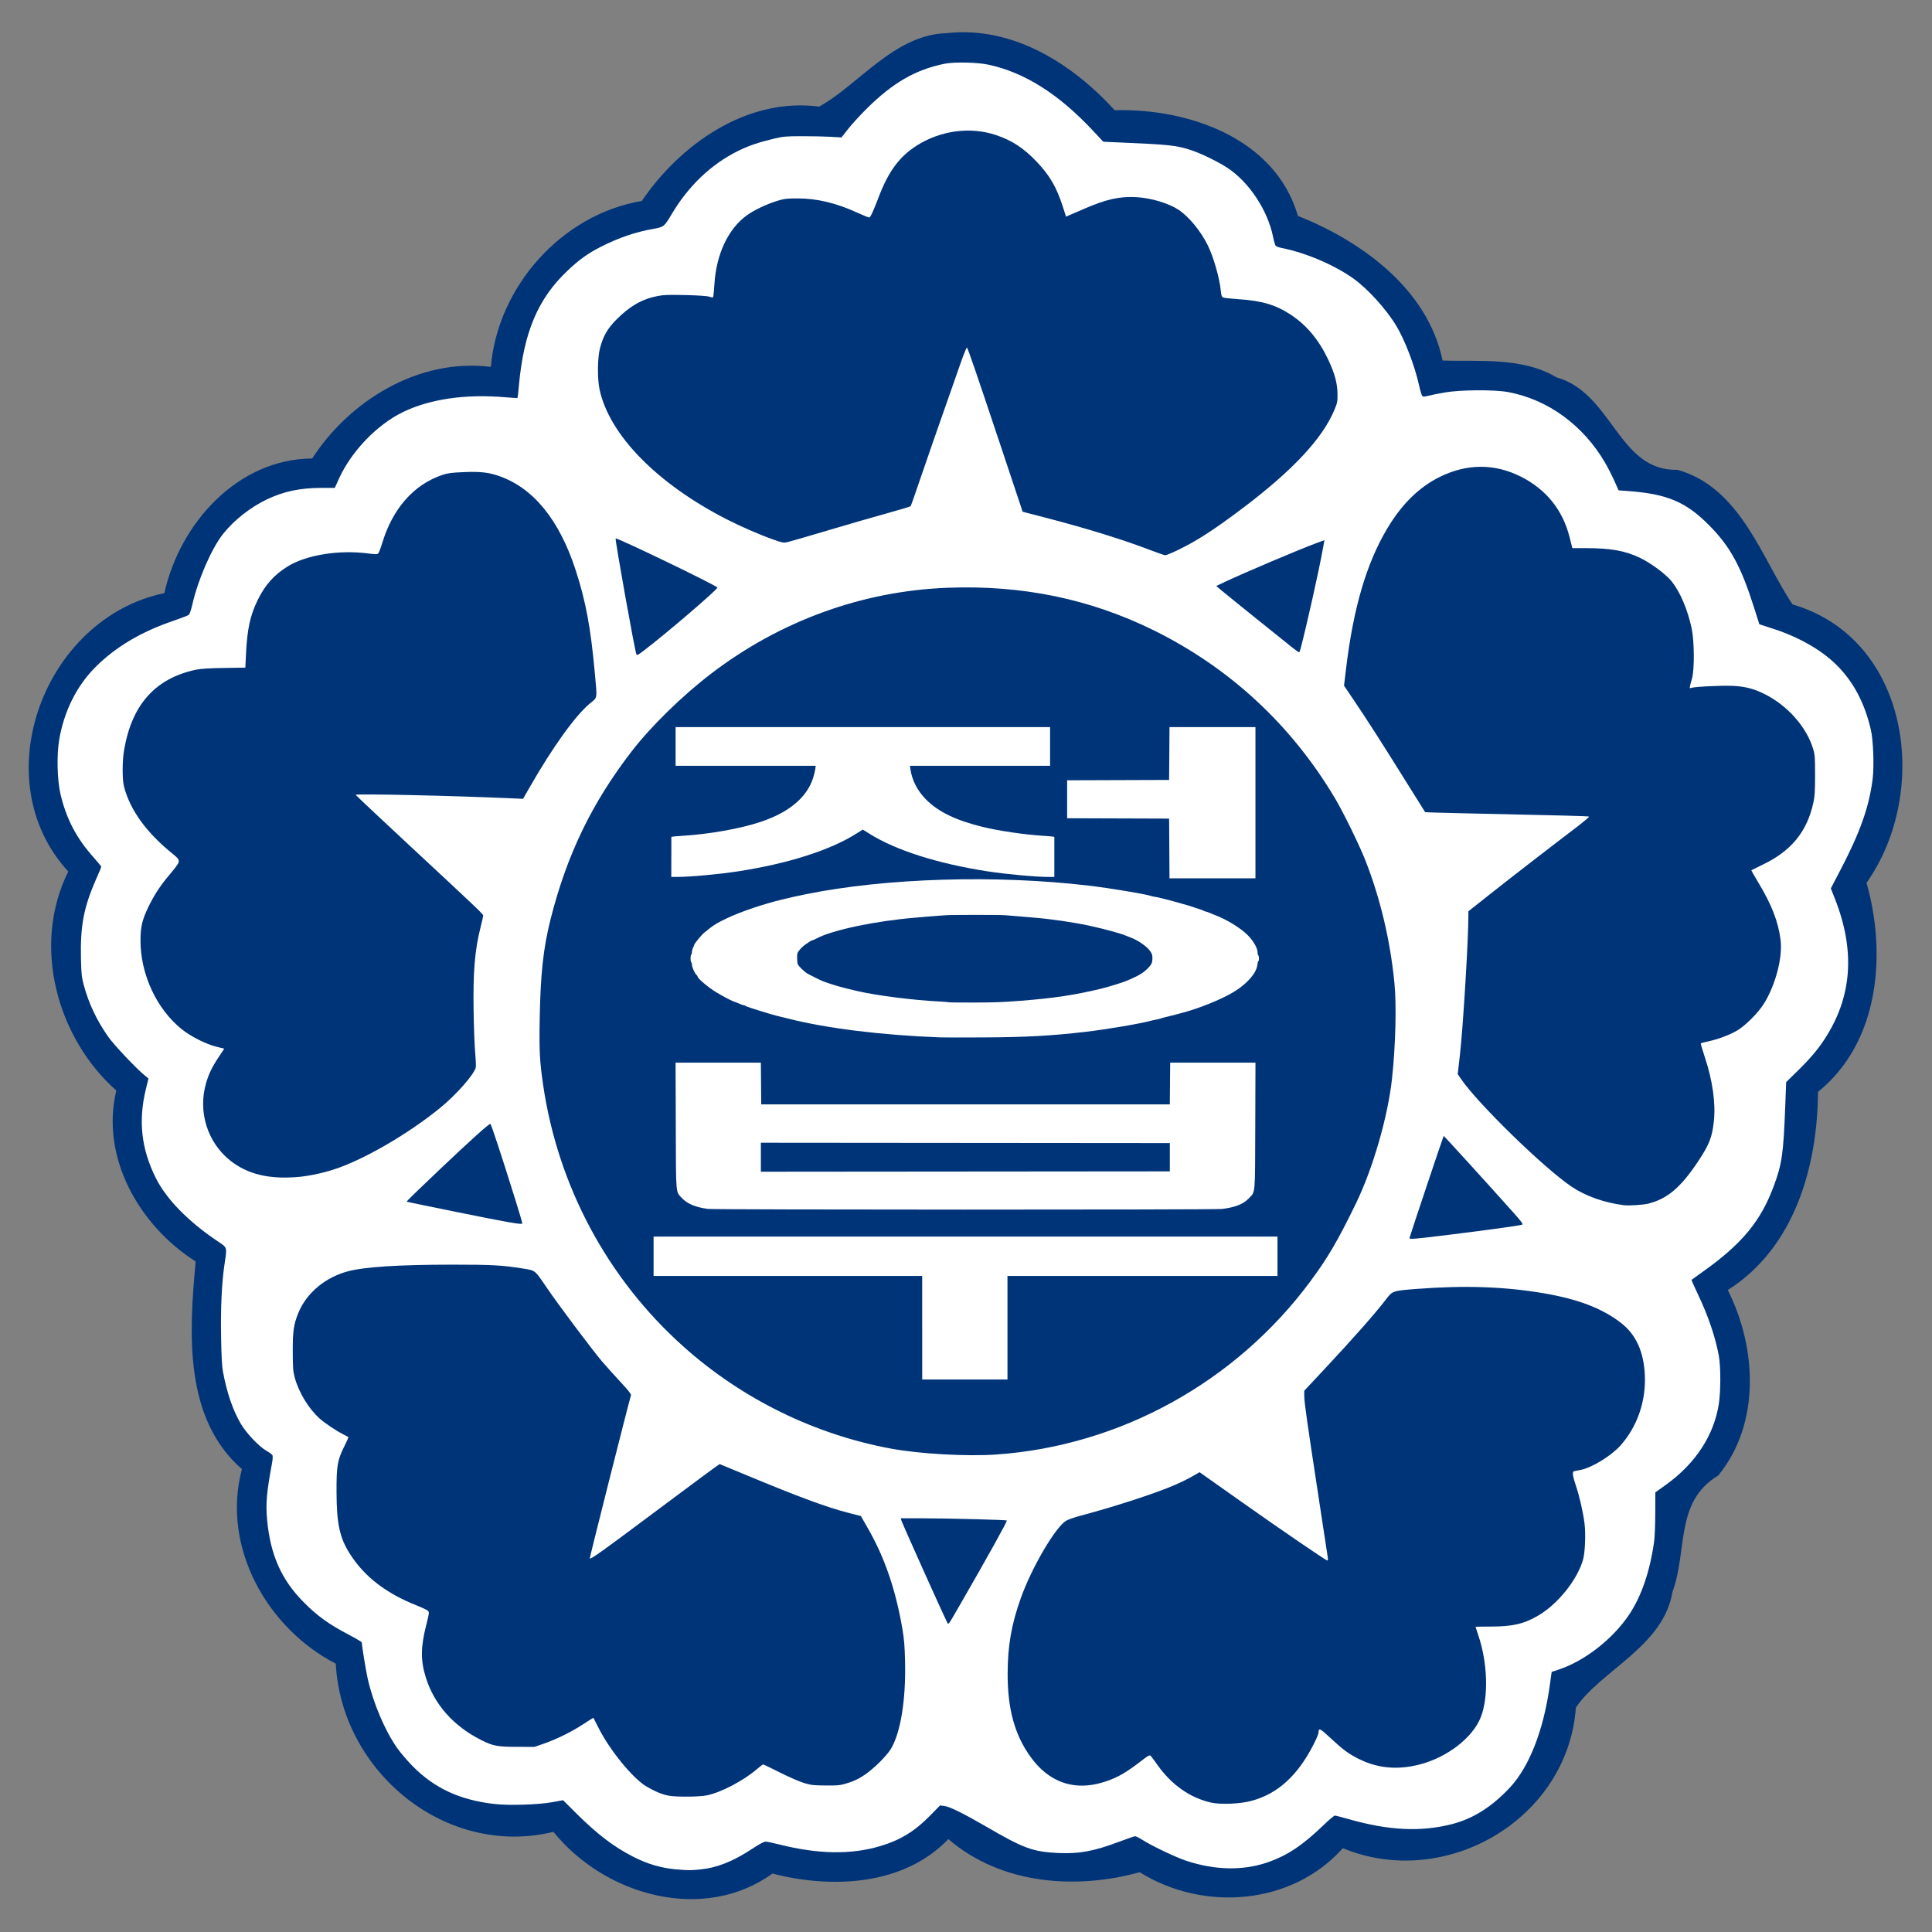
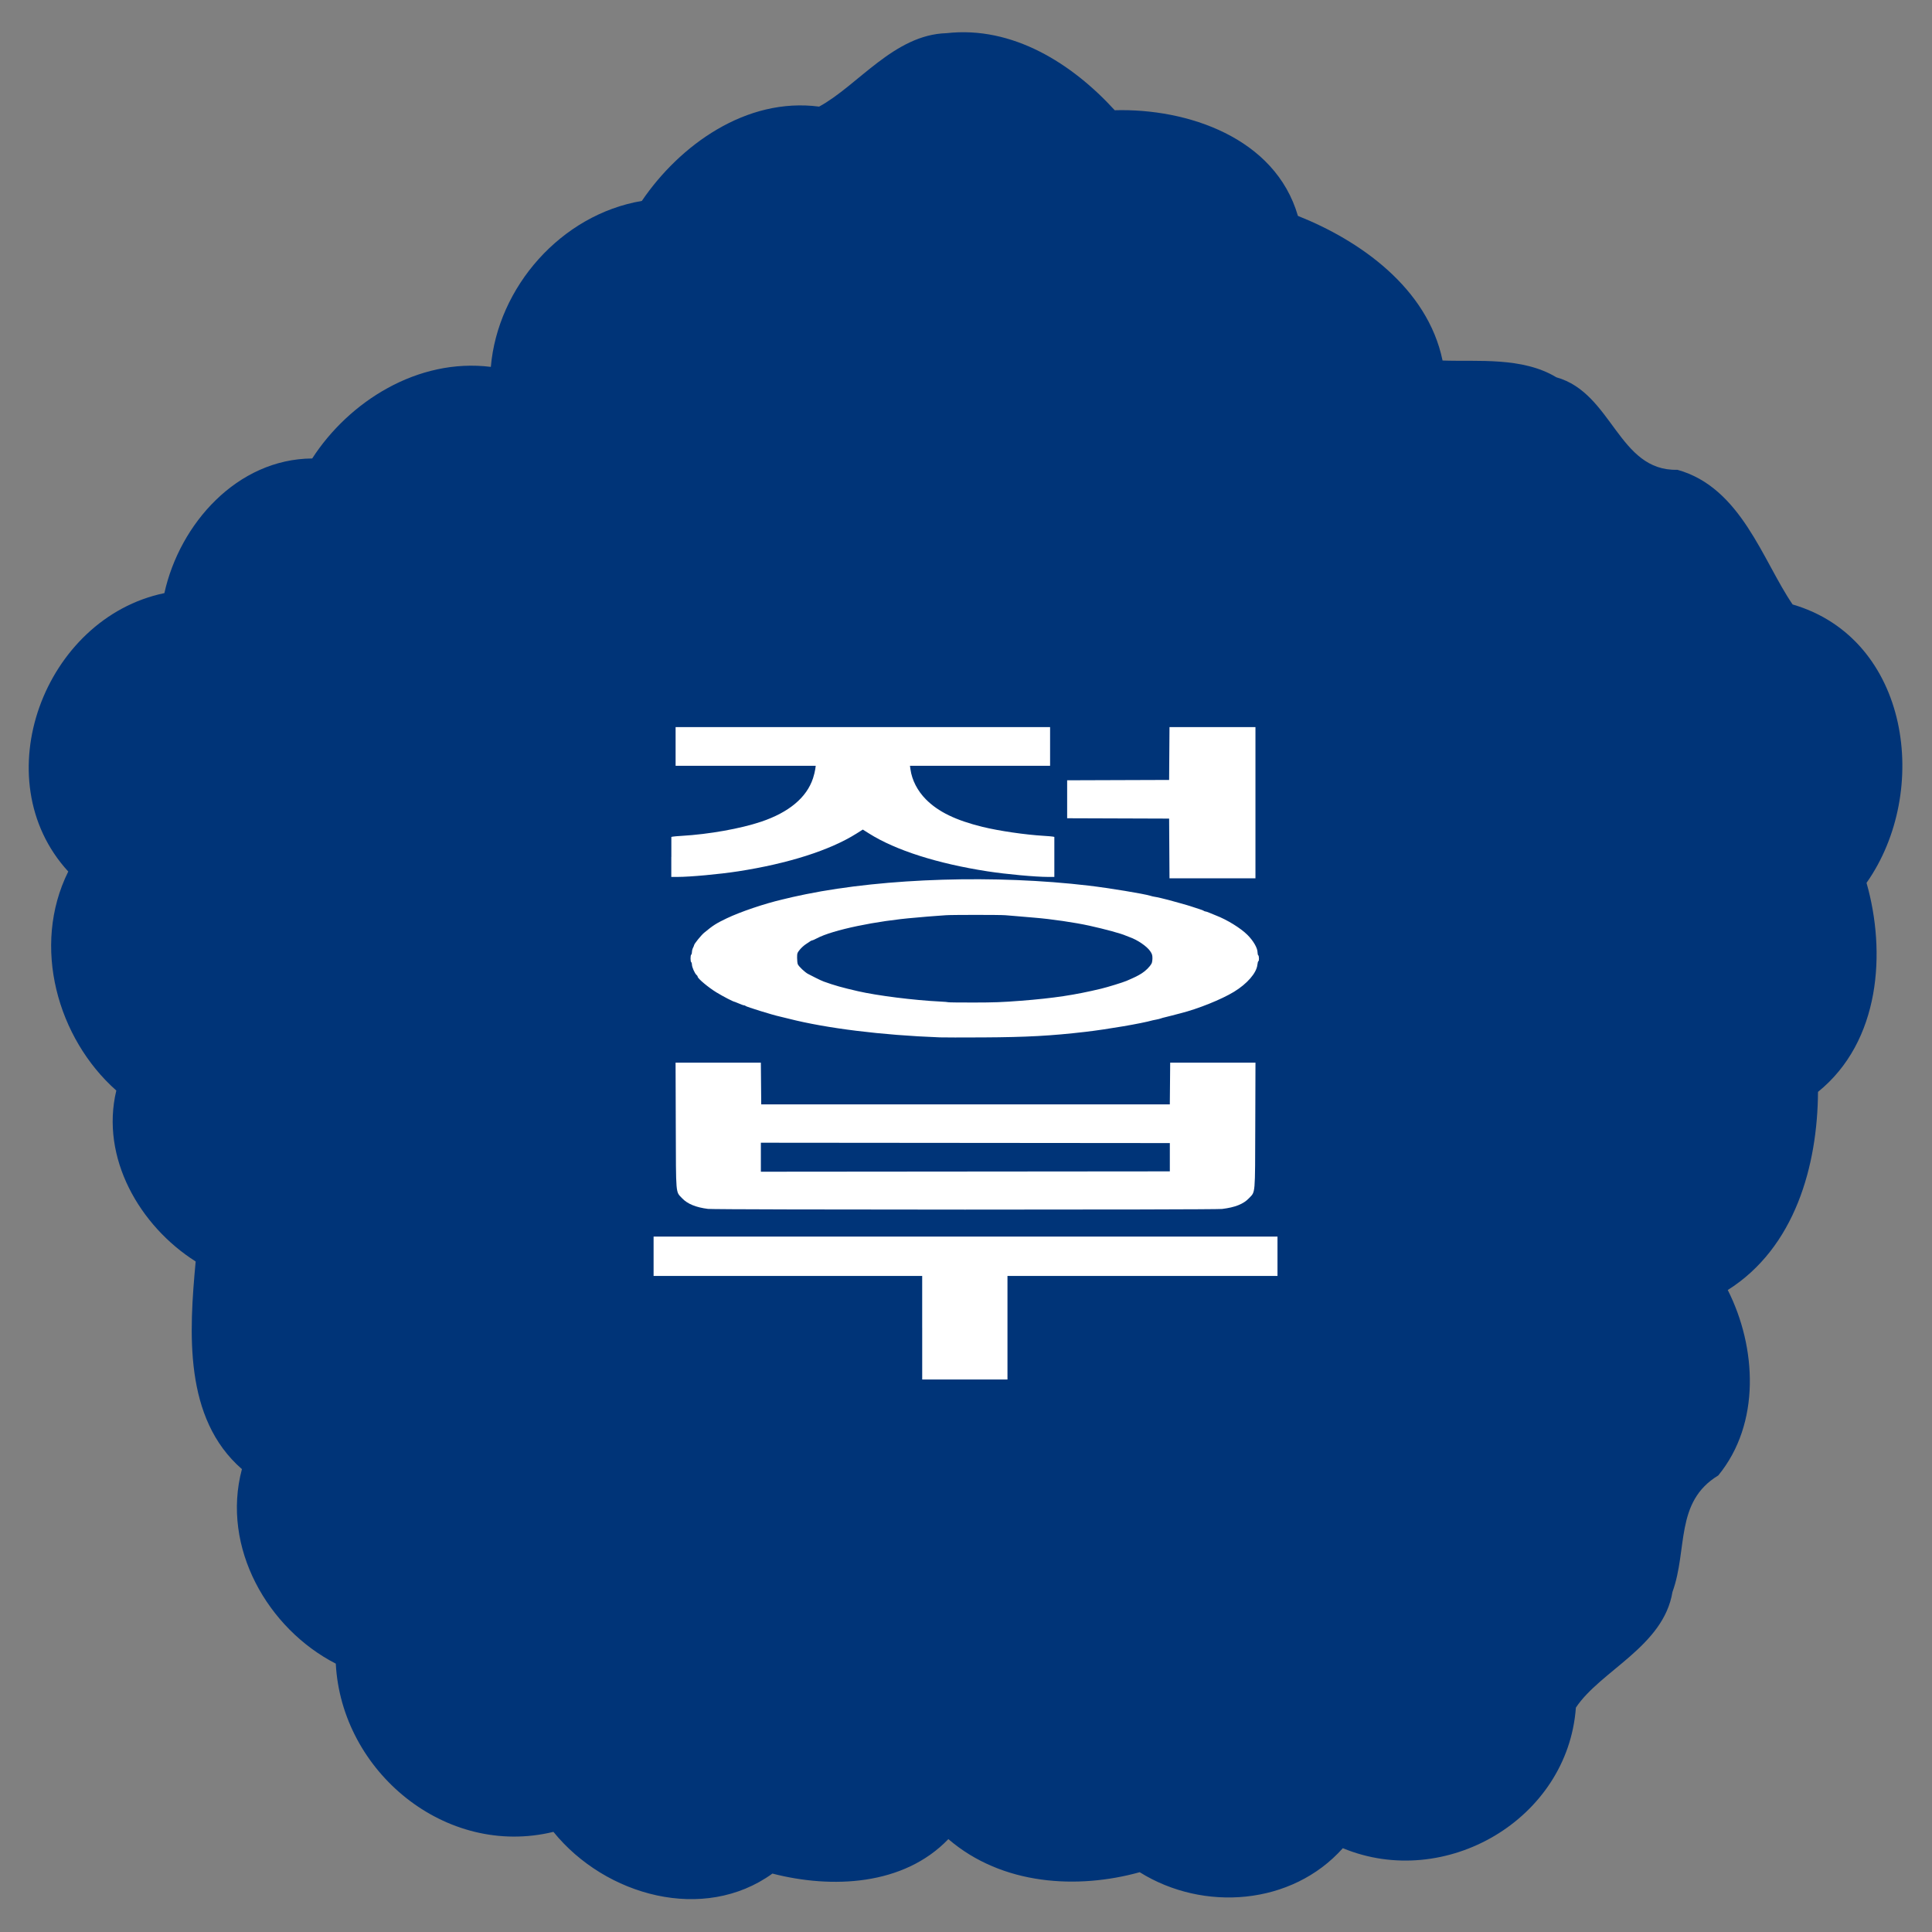
<svg xmlns="http://www.w3.org/2000/svg" xmlns:ns1="http://sodipodi.sourceforge.net/DTD/sodipodi-0.dtd" xmlns:ns2="http://www.inkscape.org/namespaces/inkscape" width="200" height="200" id="svg2" ns1:version="0.32" ns2:version="0.48.5 r10040" version="1.0" ns1:docname="Flag_of_the_Government_of_the_Republic_of_Korea_(d.svg" ns2:output_extension="org.inkscape.output.svg.inkscape">
  <rect width="100%" height="100%" fill="#808080" stroke="none" />
  <defs id="defs4">
    <ns2:perspective ns1:type="inkscape:persp3d" ns2:vp_x="0 : 526.18109 : 1" ns2:vp_y="0 : 1000 : 0" ns2:vp_z="744.09448 : 526.18109 : 1" ns2:persp3d-origin="372.04724 : 350.78739 : 1" id="perspective10" />
    <ns2:perspective id="perspective2483" ns2:persp3d-origin="372.04724 : 350.78739 : 1" ns2:vp_z="744.09448 : 526.18109 : 1" ns2:vp_y="0 : 1000 : 0" ns2:vp_x="0 : 526.18109 : 1" ns1:type="inkscape:persp3d" />
    <ns2:perspective id="perspective2498" ns2:persp3d-origin="372.04724 : 350.78739 : 1" ns2:vp_z="744.09448 : 526.18109 : 1" ns2:vp_y="0 : 1000 : 0" ns2:vp_x="0 : 526.18109 : 1" ns1:type="inkscape:persp3d" />
  </defs>
  <ns1:namedview id="base" pagecolor="#ffffff" bordercolor="#666666" borderopacity="1.0" gridtolerance="10000" guidetolerance="10" objecttolerance="10" ns2:pageopacity="0.0" ns2:pageshadow="2" ns2:zoom="4.06" ns2:cx="100.66493" ns2:cy="98.811304" ns2:document-units="px" ns2:current-layer="g3831" showgrid="false" ns2:window-width="1777" ns2:window-height="1021" ns2:window-x="87" ns2:window-y="3" ns2:window-maximized="0" />
  <g ns2:label="Layer 1" ns2:groupmode="layer" id="layer1">
    <g id="g3815" transform="translate(-50,3.4803077e-7)">
      <g id="g3831">
        <g id="g3843" transform="matrix(1.502,0,0,1.502,-75.349,-50.233)">
          <path ns2:connector-curvature="0" id="path2489-7" d="m 148.69,35.73 c -3.61,0.101 -6.097,3.602 -8.781,5.062 -5.029,-0.658 -9.601,2.652 -12.219,6.5 -5.569,0.944 -9.934,5.942 -10.406,11.438 -5.044,-0.628 -9.787,2.399 -12.312,6.312 -5.18,0.036 -9.137,4.511 -10.188,9.281 -8.282,1.715 -12.473,12.818 -6.625,19.188 -2.557,5.147 -0.733,11.512 3.312,15.094 -1.112,4.634 1.611,9.337 5.469,11.781 -0.451,4.891 -0.837,10.807 3.188,14.312 -1.443,5.405 1.788,11.003 6.469,13.406 0.388,7.44 7.569,13.402 15,11.594 3.59,4.432 10.377,6.285 15.094,2.875 4.088,1.054 9.037,0.842 12.125,-2.375 3.728,3.202 8.924,3.464 13.188,2.281 4.39,2.742 10.487,2.286 14,-1.656 7.056,2.922 15.502,-1.978 16.062,-9.688 1.702,-2.554 6.037,-4.217 6.656,-7.969 1.068,-2.941 0.147,-6.206 3.156,-8.031 2.938,-3.581 2.646,-8.843 0.656,-12.781 4.646,-2.933 6.187,-8.598 6.219,-13.656 4.314,-3.485 4.7,-9.659 3.344,-14.406 4.428,-6.283 3.006,-16.822 -5.094,-19.188 -2.067,-3.026 -3.546,-8.06 -7.938,-9.281 -4.082,0.11 -4.467,-5.29 -8.344,-6.375 -2.353,-1.423 -5.471,-1.067 -7.844,-1.156 -1.035,-5.013 -5.713,-8.277 -9.969,-9.969 -1.562,-5.392 -7.623,-7.424 -12.625,-7.281 -2.936,-3.216 -7.039,-5.826 -11.594,-5.312 z" style="fill:#003478;fill-opacity:1" />
          <g id="g3839">
-             <path style="fill:#ffffff;fill-opacity:1" d="m 130.105,162.291 c -1.115,-0.106 -2.012,-0.369 -3.028,-0.888 -1.321,-0.675 -2.467,-1.549 -3.891,-2.967 l -0.923,-0.919 -0.769,0.139 c -0.946,0.172 -2.971,0.235 -3.948,0.123 -2.394,-0.273 -4.136,-1.077 -5.647,-2.605 -0.355,-0.359 -0.833,-0.917 -1.061,-1.239 -0.847,-1.196 -1.666,-3.121 -2.042,-4.804 -0.129,-0.576 -0.402,-2.257 -0.403,-2.48 -1.9e-4,-0.04 -0.397,-0.279 -0.882,-0.532 -1.4,-0.729 -2.209,-1.314 -3.17,-2.294 -1.5,-1.529 -2.248,-3.224 -2.474,-5.604 -0.108,-1.14 -0.043,-1.893 0.343,-3.973 0.042,-0.226 0.052,-0.447 0.024,-0.504 -0.028,-0.056 -0.211,-0.192 -0.406,-0.303 -0.521,-0.296 -1.395,-1.217 -1.784,-1.882 -0.541,-0.924 -0.948,-2.111 -1.22,-3.564 -0.071,-0.376 -0.108,-1.056 -0.131,-2.383 -0.035,-2.047 0.041,-3.708 0.231,-5.002 0.186,-1.274 0.226,-1.147 -0.516,-1.649 -2.011,-1.358 -3.497,-2.886 -4.221,-4.339 -0.995,-1.997 -1.21,-3.931 -0.678,-6.113 l 0.178,-0.73 -0.288,-0.241 c -0.63,-0.527 -2.091,-2.078 -2.485,-2.638 -0.794,-1.13 -1.344,-2.294 -1.684,-3.56 -0.145,-0.539 -0.17,-0.768 -0.194,-1.778 -0.057,-2.329 0.191,-3.611 1.084,-5.617 0.173,-0.389 0.315,-0.732 0.315,-0.761 0,-0.029 -0.247,-0.331 -0.55,-0.67 -1.166,-1.308 -1.86,-2.639 -2.26,-4.331 -0.229,-0.971 -0.27,-2.699 -0.088,-3.769 0.328,-1.931 1.194,-3.675 2.462,-4.957 1.394,-1.409 3.18,-2.472 5.439,-3.237 0.512,-0.174 0.977,-0.355 1.032,-0.402 0.056,-0.048 0.161,-0.354 0.236,-0.687 0.387,-1.721 1.333,-3.895 2.129,-4.893 0.755,-0.947 1.866,-1.823 3.003,-2.368 1.17,-0.561 2.299,-0.799 3.795,-0.8 l 0.898,-3.66e-4 0.27,-0.601 c 0.856,-1.907 2.643,-3.767 4.454,-4.637 1.859,-0.892 4.302,-1.242 7.027,-1.007 0.449,0.039 0.827,0.06 0.839,0.047 0.012,-0.013 0.055,-0.386 0.095,-0.829 0.331,-3.697 1.314,-6.018 3.367,-7.955 0.802,-0.757 1.39,-1.177 2.271,-1.627 1.237,-0.631 2.422,-1.034 3.679,-1.252 0.665,-0.115 0.713,-0.155 1.207,-0.99 1.156,-1.953 2.717,-3.444 4.572,-4.365 0.726,-0.36 1.441,-0.606 2.465,-0.847 0.677,-0.159 0.839,-0.174 1.968,-0.175 0.677,-7.55e-4 1.562,0.018 1.968,0.042 l 0.738,0.044 0.461,-0.588 c 0.254,-0.323 0.835,-0.958 1.292,-1.411 1.79,-1.775 3.367,-2.681 5.36,-3.081 0.659,-0.132 2.246,-0.099 3.005,0.063 2.491,0.532 4.851,2.021 7.22,4.558 l 0.708,0.757 0.972,0.041 c 3.586,0.153 4.051,0.202 5.067,0.533 0.707,0.231 1.884,0.806 2.547,1.246 1.462,0.97 2.741,2.907 3.107,4.704 0.063,0.308 0.145,0.598 0.184,0.644 0.039,0.047 0.227,0.116 0.419,0.154 1.641,0.322 3.617,1.163 4.928,2.096 1.003,0.714 2.286,2.128 2.978,3.284 0.584,0.974 1.256,2.727 1.549,4.041 0.086,0.387 0.19,0.737 0.23,0.778 0.058,0.059 0.146,0.057 0.412,-0.013 0.186,-0.049 0.698,-0.151 1.138,-0.228 1.087,-0.189 3.419,-0.204 4.367,-0.028 2.752,0.51 5.19,2.292 6.701,4.896 0.179,0.308 0.458,0.857 0.62,1.219 l 0.295,0.659 0.589,0.042 c 2.746,0.196 4.048,0.743 5.665,2.38 1.439,1.456 2.176,2.805 3.07,5.62 l 0.377,1.187 0.993,0.323 c 1.71,0.556 3.24,1.426 4.27,2.426 1.196,1.162 1.995,2.658 2.424,4.535 0.165,0.723 0.23,2.482 0.123,3.354 -0.235,1.918 -0.858,3.688 -2.215,6.285 l -0.669,1.281 0.276,0.7 c 1.423,3.609 1.191,6.787 -0.706,9.689 -0.487,0.746 -1.026,1.377 -1.919,2.248 l -0.729,0.712 -0.067,1.734 c -0.123,3.199 -0.226,3.911 -0.776,5.402 -0.903,2.446 -2.185,4 -4.892,5.929 -0.419,0.298 -0.773,0.553 -0.787,0.565 -0.014,0.012 0.184,0.461 0.44,0.998 0.71,1.486 1.212,2.968 1.443,4.254 0.133,0.744 0.132,2.436 -0.003,3.303 -0.336,2.159 -1.609,4.106 -3.633,5.56 l -0.743,0.534 -0.004,1.433 c -0.002,0.788 -0.038,1.67 -0.079,1.959 -0.294,2.073 -0.879,3.777 -1.731,5.045 -1.124,1.673 -3.055,3.18 -4.833,3.771 l -0.498,0.165 -0.136,0.973 c -0.426,3.05 -1.407,5.559 -2.73,6.983 -1.243,1.338 -2.55,2.163 -4.019,2.538 -2.136,0.545 -4.343,0.439 -7.082,-0.342 -0.483,-0.138 -0.922,-0.25 -0.976,-0.25 -0.054,0 -0.407,0.298 -0.783,0.661 -1.471,1.42 -2.534,2.12 -3.935,2.589 -1.656,0.555 -3.565,0.51 -5.506,-0.13 -0.723,-0.238 -2.32,-0.995 -3,-1.422 -0.241,-0.151 -0.483,-0.275 -0.536,-0.275 -0.053,0 -0.545,0.168 -1.092,0.374 -1.761,0.662 -2.767,0.849 -4.206,0.783 -1.746,-0.08 -2.377,-0.311 -4.953,-1.809 -1.559,-0.907 -2.55,-1.395 -2.917,-1.437 l -0.284,-0.032 -0.691,0.707 c -1.043,1.066 -2.045,1.68 -3.412,2.089 -2.038,0.61 -4.299,0.571 -7.037,-0.121 -0.395,-0.1 -0.795,-0.182 -0.887,-0.182 -0.106,0 -0.444,0.182 -0.922,0.497 -1.321,0.871 -2.424,1.308 -3.591,1.423 -0.661,0.065 -0.86,0.064 -1.599,-0.006 z m 39.578,-4.725 c 1.816,-0.472 3.213,-1.74 4.32,-3.922 0.178,-0.351 0.324,-0.7 0.325,-0.776 0.002,-0.355 0.094,-0.318 0.778,0.321 0.907,0.847 1.295,1.134 2.02,1.493 1.292,0.641 2.658,0.763 4.172,0.373 1.906,-0.491 3.662,-1.85 4.215,-3.261 0.544,-1.39 0.472,-3.759 -0.173,-5.649 -0.103,-0.302 -0.187,-0.56 -0.187,-0.573 0,-0.014 0.477,-0.024 1.061,-0.024 1.503,0.002 2.321,-0.193 3.31,-0.788 1.349,-0.812 2.676,-2.493 3.044,-3.854 0.135,-0.499 0.183,-1.785 0.093,-2.478 -0.102,-0.789 -0.351,-1.872 -0.595,-2.595 -0.22,-0.651 -0.261,-0.954 -0.132,-0.989 0.042,-0.011 0.243,-0.052 0.446,-0.089 0.769,-0.143 2.121,-0.968 2.76,-1.685 1.149,-1.288 1.757,-3.034 1.68,-4.825 -0.071,-1.641 -0.607,-2.821 -1.65,-3.629 -1.285,-0.995 -2.948,-1.633 -5.312,-2.037 -2.689,-0.459 -5.443,-0.555 -8.751,-0.302 -1.642,0.125 -1.682,0.138 -2.093,0.677 -0.768,1.006 -2.222,2.656 -4.295,4.873 l -1.374,1.47 7.2e-4,0.356 c 8.8e-4,0.432 0.177,1.677 0.979,6.919 0.338,2.213 0.628,4.115 0.644,4.226 0.016,0.111 0.004,0.201 -0.027,0.201 -0.098,0 -3.117,-2.064 -6.019,-4.115 l -2.793,-1.974 -0.19,0.113 c -0.623,0.37 -1.277,0.685 -2.035,0.982 -1.512,0.591 -3.918,1.357 -5.966,1.9 -0.406,0.108 -0.855,0.263 -0.997,0.346 -0.735,0.428 -2.369,3.209 -3.124,5.316 -0.653,1.824 -0.912,3.303 -0.915,5.234 -0.004,2.132 0.374,3.759 1.194,5.144 1.34,2.261 3.267,3.051 5.564,2.279 0.873,-0.293 1.427,-0.619 2.611,-1.537 0.291,-0.225 0.418,-0.291 0.474,-0.243 0.042,0.035 0.261,0.326 0.486,0.645 0.958,1.36 2.248,2.267 3.687,2.591 0.658,0.148 1.971,0.095 2.767,-0.111 z m -37.52,-0.38 c 1.003,-0.209 2.539,-1.016 3.488,-1.834 0.192,-0.165 0.372,-0.301 0.4,-0.301 0.028,-1.9e-4 0.549,0.25 1.158,0.557 0.609,0.306 1.356,0.632 1.661,0.723 0.492,0.148 0.659,0.167 1.507,0.171 0.892,0.004 0.991,-0.007 1.538,-0.18 0.42,-0.132 0.735,-0.285 1.119,-0.544 0.636,-0.427 1.535,-1.316 1.825,-1.802 0.665,-1.119 1.031,-3.35 0.974,-5.953 -0.025,-1.161 -0.061,-1.599 -0.194,-2.368 -0.46,-2.665 -1.216,-4.867 -2.356,-6.857 l -0.496,-0.867 -0.882,-0.226 c -1.462,-0.375 -3.435,-1.104 -7.001,-2.589 -0.997,-0.415 -1.83,-0.76 -1.851,-0.766 -0.021,-0.006 -1.903,1.385 -4.183,3.09 -3.95,2.955 -4.695,3.488 -4.768,3.414 -0.023,-0.023 2.586,-10.361 2.842,-11.258 0.019,-0.065 -0.222,-0.368 -0.688,-0.867 -0.394,-0.422 -0.98,-1.073 -1.302,-1.448 -0.65,-0.756 -3.014,-3.909 -3.827,-5.105 -0.828,-1.217 -0.762,-1.164 -1.63,-1.304 -1.418,-0.228 -2.152,-0.268 -4.89,-0.266 -3.664,0.003 -6.024,0.152 -7.157,0.453 -1.587,0.421 -2.883,1.511 -3.442,2.895 -0.315,0.782 -0.38,1.234 -0.376,2.645 0.003,1.136 0.021,1.363 0.138,1.796 0.273,1.01 0.961,2.142 1.708,2.811 0.357,0.32 1.146,0.849 1.626,1.09 0.186,0.093 0.35,0.18 0.364,0.193 0.014,0.013 -0.117,0.309 -0.292,0.658 -0.466,0.932 -0.535,1.342 -0.527,3.142 0.009,2.201 0.217,3.147 0.936,4.272 0.991,1.551 2.488,2.703 4.589,3.533 0.37,0.146 0.719,0.312 0.776,0.37 0.097,0.098 0.089,0.162 -0.13,1.026 -0.377,1.488 -0.381,2.412 -0.016,3.575 0.581,1.853 1.902,3.343 3.82,4.307 0.817,0.411 1.099,0.464 2.473,0.467 l 1.199,0.002 0.668,-0.233 c 0.889,-0.31 1.925,-0.825 2.723,-1.354 0.358,-0.238 0.659,-0.423 0.668,-0.413 0.009,0.01 0.148,0.284 0.308,0.607 0.795,1.605 2.41,3.584 3.38,4.143 0.592,0.341 1.097,0.547 1.517,0.617 0.564,0.094 2.101,0.08 2.604,-0.025 z m 17.483,-13.186 c 1.881,-3.261 3.245,-5.717 3.2,-5.763 -0.043,-0.044 -4.065,-0.147 -5.786,-0.149 l -1.526,-0.001 0.042,0.139 c 0.074,0.244 2.86,6.449 3.145,7.003 0.111,0.216 0.027,0.327 0.925,-1.229 z m 2.477,-10.31 c 8.533,-0.593 16.503,-4.991 21.656,-11.95 1.196,-1.615 1.889,-2.802 3.129,-5.354 1.168,-2.404 2.203,-5.984 2.487,-8.606 0.245,-2.261 0.316,-5.065 0.165,-6.594 -0.289,-2.941 -0.973,-5.826 -2.004,-8.451 -0.411,-1.045 -1.523,-3.318 -2.091,-4.272 -3.01,-5.059 -7.25,-8.988 -12.487,-11.574 -4.392,-2.168 -9.079,-3.135 -14.238,-2.935 -5.874,0.227 -11.54,2.292 -16.298,5.938 -1.983,1.52 -4.115,3.605 -5.442,5.323 -2.739,3.546 -4.473,7.129 -5.592,11.556 -0.509,2.016 -0.702,3.775 -0.757,6.928 -0.038,2.147 0.001,2.9 0.231,4.481 1.02,7.005 4.441,13.392 9.683,18.077 4.032,3.603 9.021,6.053 14.316,7.03 1.971,0.364 5.214,0.545 7.241,0.404 z m 31.408,-15.169 c 2.702,-0.335 4.652,-0.606 4.827,-0.671 0.09,-0.033 -0.024,-0.19 -0.636,-0.876 -1.732,-1.942 -4.75,-5.258 -4.768,-5.24 -0.032,0.032 -2.356,6.978 -2.356,7.041 0,0.097 0.338,0.067 2.932,-0.254 z m -64.56,-2.393 c -1.03,-3.292 -1.666,-5.221 -1.722,-5.221 -0.117,0 -1.277,1.044 -3.504,3.153 -1.443,1.366 -2.283,2.186 -2.262,2.206 0.009,0.009 1.608,0.338 3.553,0.733 3.427,0.695 4.377,0.861 4.417,0.771 0.011,-0.024 -0.206,-0.763 -0.481,-1.642 z m 78.141,0.257 c 1.271,-0.33 2.193,-1.118 3.361,-2.871 0.784,-1.176 0.99,-1.698 1.104,-2.798 0.131,-1.255 -0.086,-2.785 -0.625,-4.416 -0.168,-0.508 -0.293,-0.935 -0.279,-0.949 0.014,-0.014 0.257,-0.077 0.539,-0.139 0.701,-0.155 1.466,-0.445 1.985,-0.753 0.57,-0.338 1.463,-1.241 1.847,-1.868 0.789,-1.287 1.277,-3.16 1.132,-4.347 -0.156,-1.277 -0.619,-2.466 -1.575,-4.041 -0.254,-0.419 -0.452,-0.771 -0.439,-0.783 0.013,-0.012 0.369,-0.187 0.792,-0.389 1.964,-0.939 3.056,-2.284 3.485,-4.289 0.09,-0.42 0.113,-0.801 0.113,-1.888 0,-1.252 -0.012,-1.4 -0.143,-1.826 -0.459,-1.489 -1.747,-2.944 -3.301,-3.73 -0.763,-0.386 -1.382,-0.547 -2.245,-0.584 -0.783,-0.034 -2.642,0.058 -2.854,0.141 -0.133,0.052 -0.131,0.027 0.063,-0.656 0.174,-0.616 0.159,-2.578 -0.026,-3.445 -0.279,-1.301 -0.793,-2.512 -1.376,-3.237 -0.401,-0.499 -1.422,-1.261 -2.172,-1.621 -1.039,-0.498 -2.025,-0.675 -3.774,-0.675 l -0.901,0 -0.195,-0.769 c -0.471,-1.863 -1.608,-3.275 -3.342,-4.152 -1.805,-0.913 -3.709,-0.913 -5.574,-6.9e-4 -1.434,0.702 -2.632,1.873 -3.641,3.56 -1.434,2.397 -2.343,5.488 -2.845,9.678 l -0.139,1.164 0.678,1.003 c 0.909,1.344 1.918,2.918 3.541,5.523 0.743,1.192 1.359,2.177 1.371,2.189 0.011,0.012 1.095,0.046 2.407,0.074 7.453,0.161 8.849,0.198 8.888,0.236 0.024,0.023 -0.377,0.361 -0.89,0.752 -2.03,1.545 -4.454,3.422 -5.903,4.568 l -1.522,1.205 0,0.321 c 0,1.668 -0.366,7.678 -0.584,9.584 l -0.15,1.317 0.217,0.319 c 1.157,1.702 5.693,6.125 7.622,7.432 0.955,0.647 2.256,1.11 3.598,1.281 0.379,0.048 1.372,-0.019 1.753,-0.118 z m -93.086,-1.826 c 0.728,-0.064 1.652,-0.26 2.46,-0.522 2.038,-0.66 5.128,-2.454 7.325,-4.253 1.099,-0.9 2.312,-2.278 2.433,-2.764 0.021,-0.085 0.004,-0.534 -0.038,-0.998 -0.042,-0.463 -0.091,-1.735 -0.109,-2.826 -0.045,-2.769 0.077,-4.258 0.48,-5.848 0.099,-0.391 0.18,-0.749 0.18,-0.797 0,-0.107 -0.289,-0.382 -4.982,-4.745 -2.08,-1.934 -3.793,-3.545 -3.806,-3.58 -0.034,-0.091 6.733,0.059 10.7,0.237 l 0.836,0.037 0.451,-0.788 c 1.605,-2.802 3.162,-4.967 4.175,-5.801 0.516,-0.425 0.489,-0.238 0.314,-2.148 -0.279,-3.056 -0.62,-4.886 -1.305,-6.996 -1.137,-3.505 -2.934,-5.709 -5.322,-6.526 -0.713,-0.244 -1.28,-0.305 -2.415,-0.257 -0.84,0.035 -1.092,0.068 -1.464,0.194 -1.96,0.662 -3.414,2.307 -4.136,4.677 -0.108,0.354 -0.232,0.681 -0.276,0.728 -0.067,0.072 -0.179,0.072 -0.716,0.004 -1.998,-0.256 -4.216,0.099 -5.502,0.88 -0.936,0.569 -1.573,1.275 -2.084,2.313 -0.531,1.079 -0.735,2.023 -0.819,3.794 l -0.042,0.884 -1.476,0.023 c -1.041,0.016 -1.612,0.052 -1.936,0.122 -2.804,0.603 -4.413,2.407 -4.946,5.544 -0.128,0.753 -0.131,2.024 -0.005,2.508 0.418,1.615 1.545,3.175 3.344,4.627 0.401,0.323 0.466,0.42 0.416,0.615 -0.021,0.082 -0.277,0.428 -0.567,0.768 -0.687,0.805 -1.112,1.452 -1.534,2.333 -0.409,0.855 -0.52,1.339 -0.522,2.256 -0.004,2.342 1.109,4.735 2.852,6.133 0.615,0.493 1.664,1.021 2.387,1.201 l 0.535,0.133 -0.358,0.536 c -0.479,0.717 -0.711,1.194 -0.899,1.847 -0.564,1.959 0.089,4.062 1.651,5.315 1.192,0.956 2.696,1.32 4.717,1.141 z m 23.802,-36.275 c 1.52,-1.153 5.13,-4.248 5.07,-4.346 -0.102,-0.166 -6.935,-3.462 -7.013,-3.382 -0.056,0.056 1.337,7.831 1.431,7.986 0.048,0.08 0.103,0.053 0.513,-0.258 z m 45.261,-0.113 c 0.438,-1.68 1.26,-5.36 1.537,-6.886 l 0.111,-0.612 -0.56,0.205 c -1.123,0.412 -5.004,2.058 -6.31,2.676 l -0.585,0.277 0.215,0.187 c 0.243,0.211 4.504,3.648 5.074,4.092 0.203,0.158 0.389,0.289 0.413,0.29 0.024,0.002 0.071,-0.102 0.104,-0.229 z m -8.446,-6.821 c 1.284,-0.618 2.481,-1.391 4.423,-2.855 3.482,-2.625 5.536,-4.825 6.36,-6.808 0.202,-0.485 0.218,-0.572 0.211,-1.114 -0.009,-0.721 -0.197,-1.41 -0.641,-2.347 -0.643,-1.359 -1.482,-2.366 -2.573,-3.088 -1.019,-0.674 -1.978,-0.964 -3.542,-1.068 -0.541,-0.036 -1.043,-0.09 -1.115,-0.12 -0.108,-0.045 -0.138,-0.126 -0.173,-0.477 -0.09,-0.894 -0.506,-2.336 -0.907,-3.143 -0.477,-0.962 -1.289,-1.949 -1.982,-2.413 -0.69,-0.461 -1.907,-0.829 -2.931,-0.885 -1.146,-0.063 -2.066,0.141 -3.573,0.793 -0.485,0.21 -0.969,0.419 -1.077,0.465 l -0.196,0.084 -0.22,-0.685 c -0.431,-1.343 -0.911,-2.168 -1.814,-3.111 -0.899,-0.94 -1.691,-1.457 -2.803,-1.828 -1.75,-0.585 -3.785,-0.319 -5.422,0.708 -1.205,0.756 -1.966,1.774 -2.636,3.525 -0.404,1.057 -0.589,1.455 -0.675,1.455 -0.041,0 -0.404,-0.15 -0.807,-0.333 -1.484,-0.676 -2.793,-0.988 -4.145,-0.986 -0.724,8.99e-4 -0.901,0.023 -1.384,0.169 -0.699,0.212 -1.593,0.636 -2.083,0.988 -1.29,0.927 -2.119,2.683 -2.245,4.756 -0.029,0.472 -0.07,0.877 -0.091,0.898 -0.022,0.022 -0.143,0.004 -0.27,-0.039 -0.146,-0.049 -0.753,-0.09 -1.651,-0.111 -1.186,-0.027 -1.506,-0.015 -1.937,0.073 -1.067,0.217 -1.9,0.7 -2.829,1.64 -0.597,0.604 -0.888,1.116 -1.11,1.954 -0.174,0.656 -0.187,2.104 -0.026,2.848 0.676,3.132 3.969,6.491 8.768,8.944 0.983,0.502 2.292,1.071 3.22,1.398 0.607,0.214 0.694,0.23 0.953,0.173 0.157,-0.035 1.42,-0.401 2.807,-0.814 1.387,-0.413 3.224,-0.944 4.082,-1.181 0.858,-0.237 1.58,-0.454 1.605,-0.482 0.025,-0.029 0.261,-0.693 0.525,-1.476 0.411,-1.219 1.432,-4.15 2.939,-8.437 0.207,-0.588 0.396,-1.048 0.42,-1.022 0.073,0.078 0.673,1.828 2.3,6.703 l 1.539,4.613 1.568,0.407 c 2.898,0.753 5.353,1.514 7.35,2.28 0.44,0.169 0.851,0.309 0.913,0.311 0.063,0.003 0.457,-0.16 0.876,-0.362 z" id="path2489" ns2:connector-curvature="0" />
            <path style="fill:#ffffff;fill-opacity:1" d="m 147.013,124.953 0,-3.569 -9.256,0 -9.256,0 0,-1.356 0,-1.356 21.5,0 21.5,0 0,1.356 0,1.356 -9.305,0 -9.305,0 0,3.569 0,3.569 -2.938,0 -2.939,0 0,-3.569 z m -14.761,-8.19 c -0.835,-0.104 -1.421,-0.345 -1.789,-0.737 -0.448,-0.476 -0.417,-0.123 -0.433,-5.026 l -0.014,-4.318 2.939,0 2.939,0 0.013,1.439 0.013,1.439 14.08,0 14.08,0 0.013,-1.439 0.013,-1.439 2.939,0 2.939,0 -0.014,4.318 c -0.015,4.901 0.015,4.55 -0.431,5.024 -0.379,0.403 -0.958,0.634 -1.859,0.743 -0.52,0.063 -34.927,0.059 -35.43,-0.004 z m 31.829,-3.562 0,-0.975 -14.093,-0.012 -14.093,-0.012 0,0.999 0,0.999 14.093,-0.012 14.093,-0.012 0,-0.975 z m -15.868,-8.261 c -3.985,-0.15 -7.8,-0.622 -10.399,-1.286 -0.261,-0.067 -0.551,-0.137 -0.645,-0.157 -0.436,-0.091 -2.295,-0.668 -2.33,-0.723 -0.014,-0.023 -0.059,-0.041 -0.1,-0.041 -0.041,0 -0.194,-0.054 -0.341,-0.119 -0.147,-0.065 -0.279,-0.119 -0.293,-0.119 -0.09,0 -0.774,-0.352 -1.27,-0.653 -0.557,-0.339 -1.298,-0.96 -1.298,-1.088 0,-0.03 -0.035,-0.084 -0.079,-0.118 -0.115,-0.093 -0.313,-0.537 -0.313,-0.703 0,-0.079 -0.022,-0.156 -0.049,-0.172 -0.064,-0.038 -0.064,-0.485 0,-0.523 0.027,-0.016 0.049,-0.098 0.049,-0.181 1.6e-4,-0.083 0.033,-0.213 0.073,-0.288 0.04,-0.075 0.073,-0.156 0.073,-0.179 0,-0.085 0.487,-0.688 0.694,-0.859 0.619,-0.512 0.829,-0.646 1.551,-0.992 0.947,-0.453 2.607,-1.015 3.852,-1.304 0.296,-0.069 0.616,-0.145 0.71,-0.169 0.094,-0.024 0.502,-0.111 0.906,-0.193 5.521,-1.117 13.088,-1.346 19.492,-0.589 1.402,0.166 3.791,0.559 4.236,0.697 0.094,0.029 0.215,0.059 0.269,0.065 0.147,0.018 0.754,0.157 1.004,0.229 0.121,0.035 0.474,0.133 0.784,0.217 0.31,0.084 0.673,0.192 0.808,0.239 0.135,0.047 0.366,0.123 0.514,0.168 0.148,0.045 0.29,0.1 0.316,0.123 0.026,0.023 0.076,0.042 0.113,0.042 0.036,0 0.161,0.042 0.276,0.093 0.115,0.051 0.318,0.134 0.45,0.185 0.759,0.291 1.696,0.869 2.164,1.336 0.409,0.408 0.697,0.909 0.697,1.212 0,0.091 0.022,0.18 0.049,0.196 0.06,0.036 0.066,0.404 0.007,0.404 -0.023,0 -0.054,0.114 -0.069,0.252 -0.06,0.563 -0.704,1.306 -1.612,1.859 -0.865,0.527 -2.471,1.173 -3.664,1.475 -0.148,0.037 -0.446,0.115 -0.661,0.172 -0.215,0.057 -0.436,0.112 -0.49,0.123 -0.054,0.01 -0.153,0.039 -0.22,0.064 -0.067,0.025 -0.211,0.06 -0.318,0.08 -0.108,0.019 -0.218,0.041 -0.245,0.049 -0.74,0.213 -3.103,0.618 -4.653,0.798 -2.361,0.274 -4.044,0.366 -7.028,0.382 -1.414,0.008 -2.77,0.007 -3.012,-0.003 z m 5.559,-2.518 c 2.324,-0.183 3.748,-0.397 5.583,-0.838 0.444,-0.107 1.495,-0.431 1.739,-0.536 0.594,-0.256 0.77,-0.343 1.038,-0.511 0.287,-0.18 0.567,-0.459 0.693,-0.691 0.031,-0.057 0.057,-0.221 0.057,-0.363 0,-0.214 -0.028,-0.3 -0.159,-0.49 -0.231,-0.334 -0.877,-0.774 -1.408,-0.958 -0.094,-0.033 -0.215,-0.08 -0.269,-0.105 -0.3,-0.139 -1.423,-0.446 -2.498,-0.683 -1.016,-0.224 -2.635,-0.461 -3.796,-0.555 -0.337,-0.027 -0.711,-0.059 -0.833,-0.071 -0.121,-0.012 -0.375,-0.033 -0.563,-0.048 -0.189,-0.014 -0.464,-0.036 -0.612,-0.05 -0.359,-0.032 -3.772,-0.031 -4.114,8.42e-4 -0.148,0.014 -0.457,0.037 -0.686,0.05 -0.229,0.014 -0.493,0.034 -0.588,0.045 -0.094,0.011 -0.458,0.043 -0.808,0.072 -2.708,0.219 -5.716,0.849 -6.794,1.424 -0.151,0.08 -0.299,0.146 -0.33,0.146 -0.031,0 -0.082,0.022 -0.115,0.049 -0.033,0.027 -0.166,0.116 -0.297,0.198 -0.131,0.082 -0.324,0.255 -0.429,0.384 -0.179,0.221 -0.191,0.253 -0.191,0.56 0,0.179 0.021,0.381 0.048,0.448 0.058,0.147 0.502,0.567 0.709,0.67 0.082,0.041 0.315,0.16 0.517,0.264 0.202,0.104 0.455,0.222 0.563,0.26 0.731,0.264 1.26,0.413 2.351,0.664 1.328,0.306 3.867,0.626 5.654,0.713 0.308,0.015 0.57,0.037 0.583,0.049 0.012,0.012 0.796,0.021 1.741,0.02 1.385,-8.4e-4 2.01,-0.024 3.213,-0.119 z m 10.273,-10.501 -0.013,-2.058 -3.514,-0.012 -3.514,-0.012 0,-1.308 0,-1.308 3.514,-0.012 3.514,-0.012 0.013,-1.82 0.013,-1.82 2.962,0 2.962,0 0,5.21 0,5.21 -2.962,0 -2.962,0 -0.013,-2.058 z m -34.32,0.584 0,-1.379 0.11,-0.022 c 0.061,-0.012 0.331,-0.035 0.6,-0.051 1.885,-0.11 4.052,-0.496 5.477,-0.975 1.919,-0.645 3.144,-1.671 3.578,-2.999 0.064,-0.196 0.132,-0.469 0.151,-0.607 l 0.035,-0.25 -4.829,0 -4.829,0 0,-1.332 0,-1.332 12.905,0 12.905,0 0,1.332 0,1.332 -4.829,0 -4.829,0 0.035,0.25 c 0.102,0.735 0.483,1.477 1.06,2.06 0.85,0.86 2.059,1.448 3.91,1.902 1.14,0.279 2.942,0.542 4.236,0.618 0.269,0.016 0.539,0.039 0.6,0.051 l 0.11,0.022 0,1.379 0,1.379 -0.429,-2.02e-4 c -0.876,-3.83e-4 -2.885,-0.186 -4.174,-0.385 -3.449,-0.533 -6.333,-1.453 -8.156,-2.601 l -0.441,-0.278 -0.441,0.278 c -1.823,1.148 -4.707,2.068 -8.156,2.601 -1.288,0.199 -3.298,0.384 -4.174,0.385 l -0.429,2.02e-4 0,-1.379 z" id="path4004" ns2:connector-curvature="0" />
          </g>
        </g>
      </g>
    </g>
  </g>
</svg>